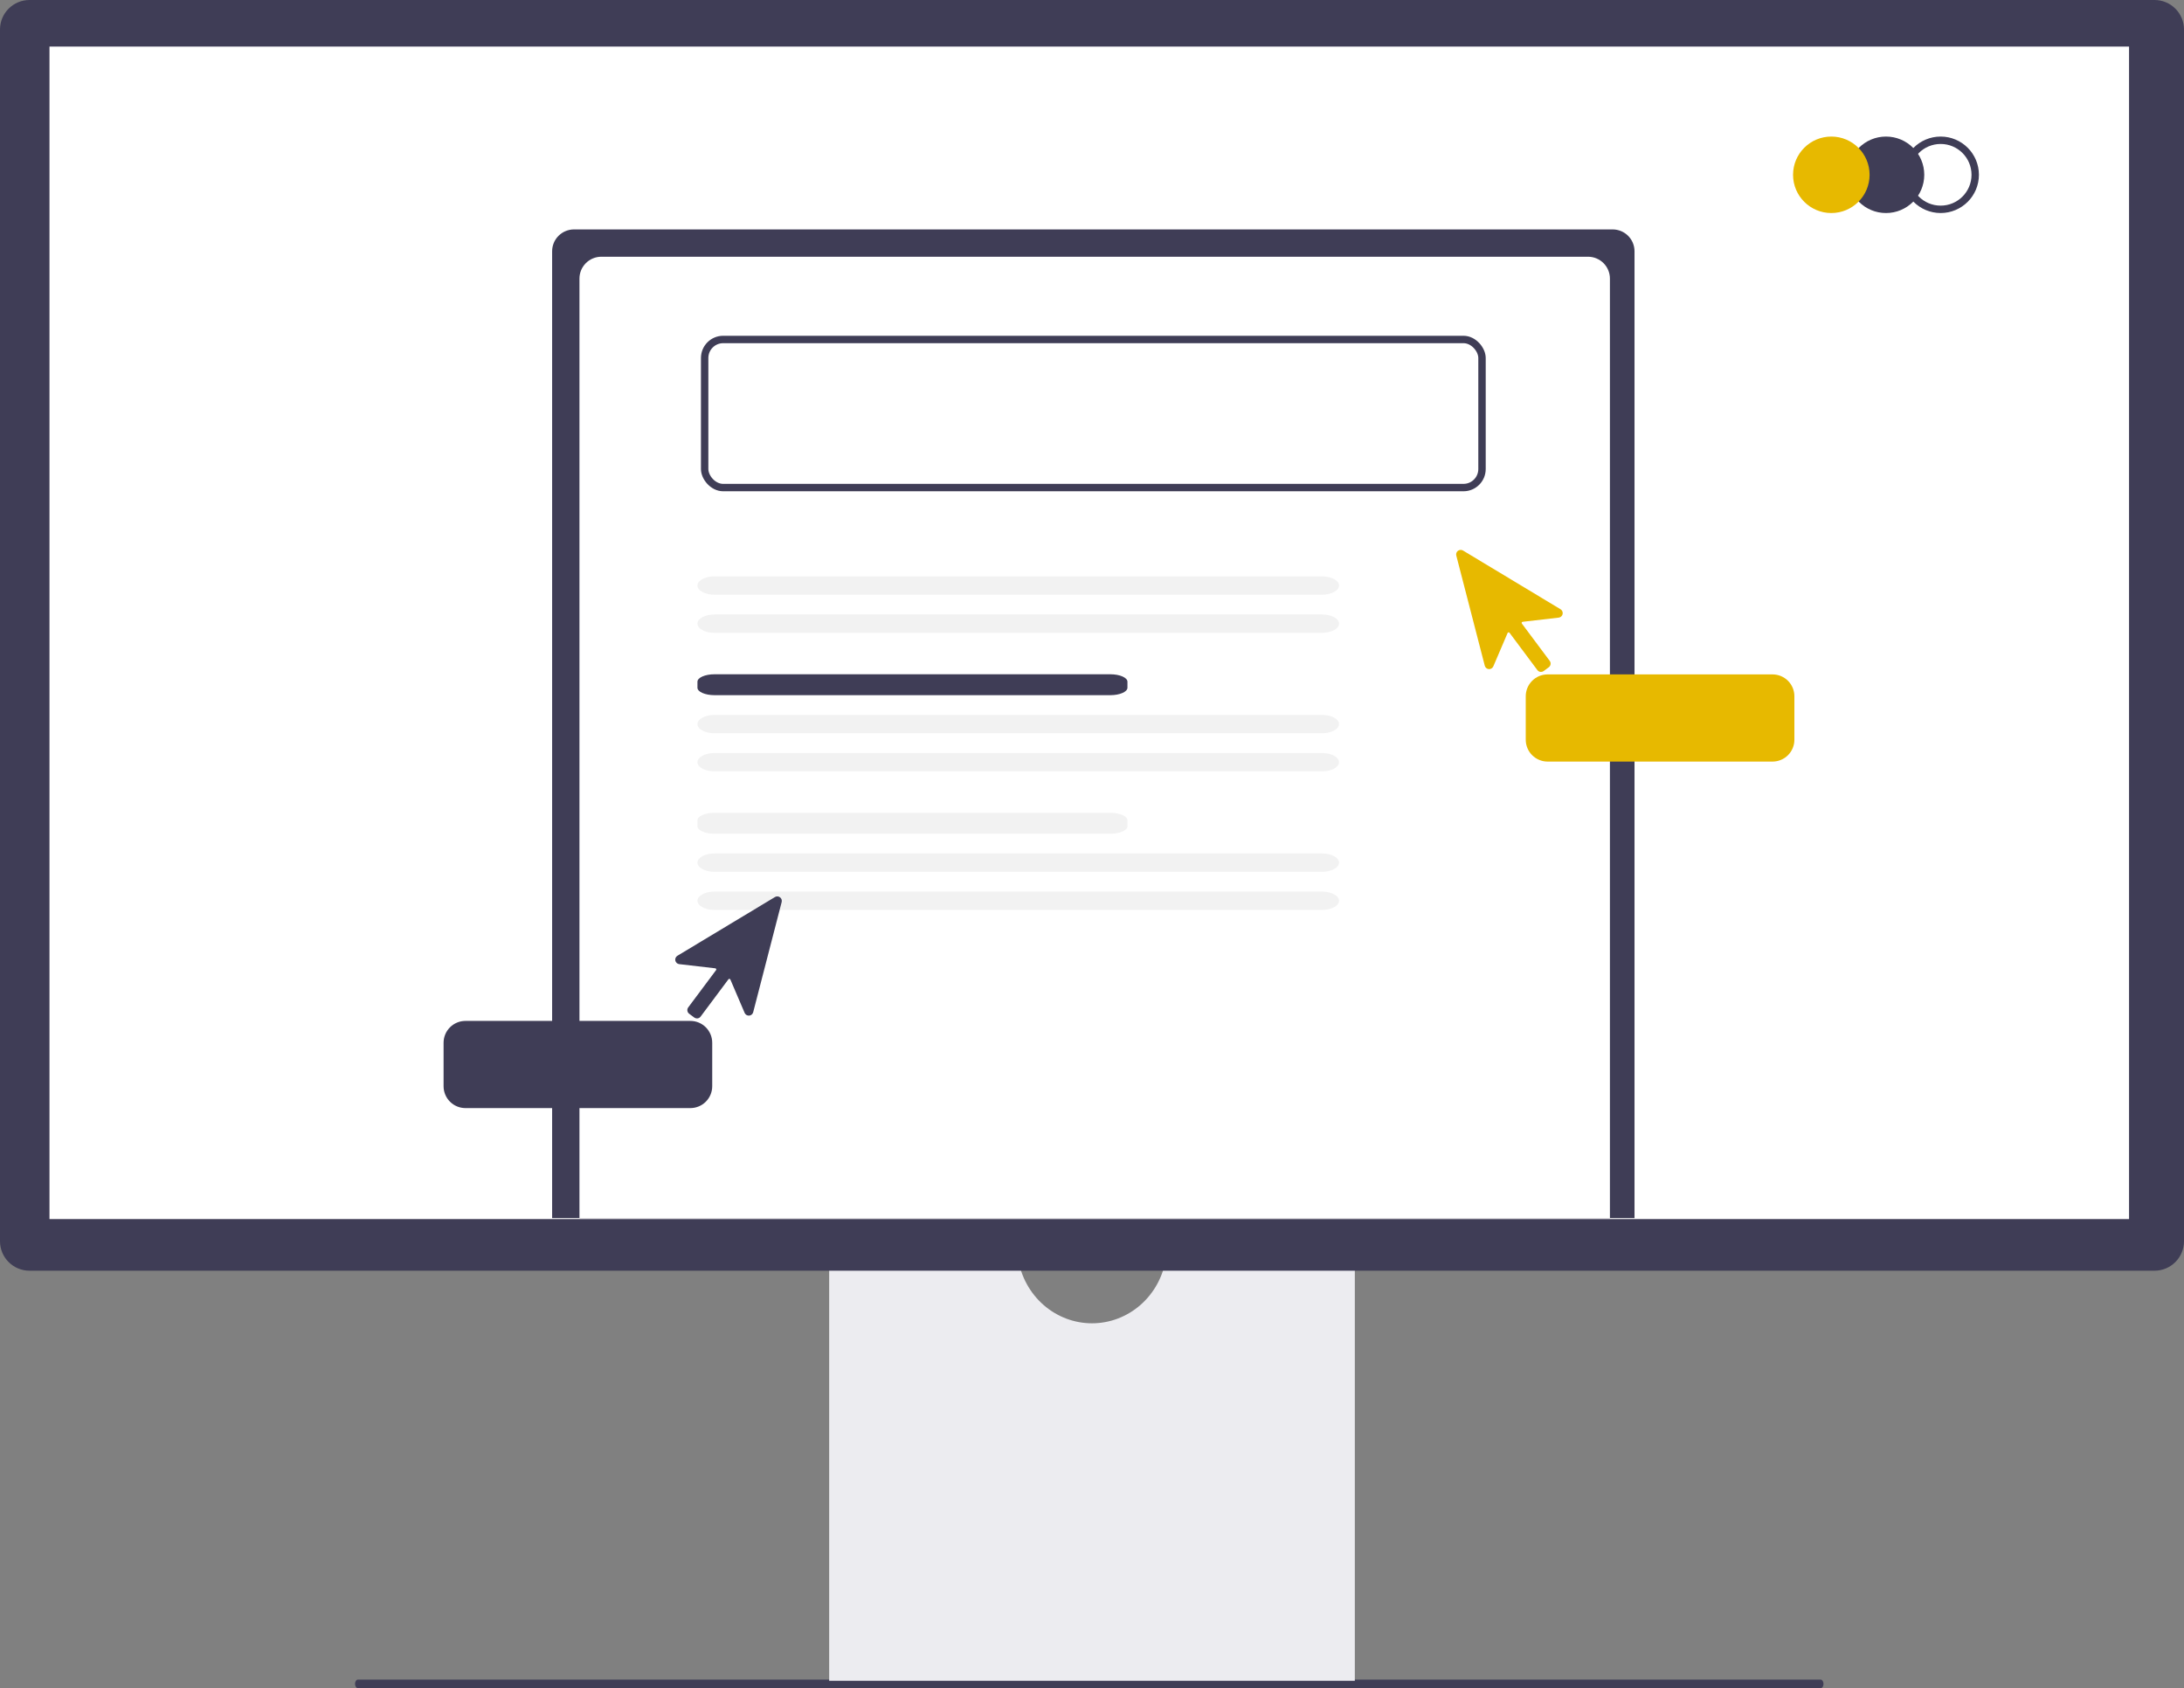
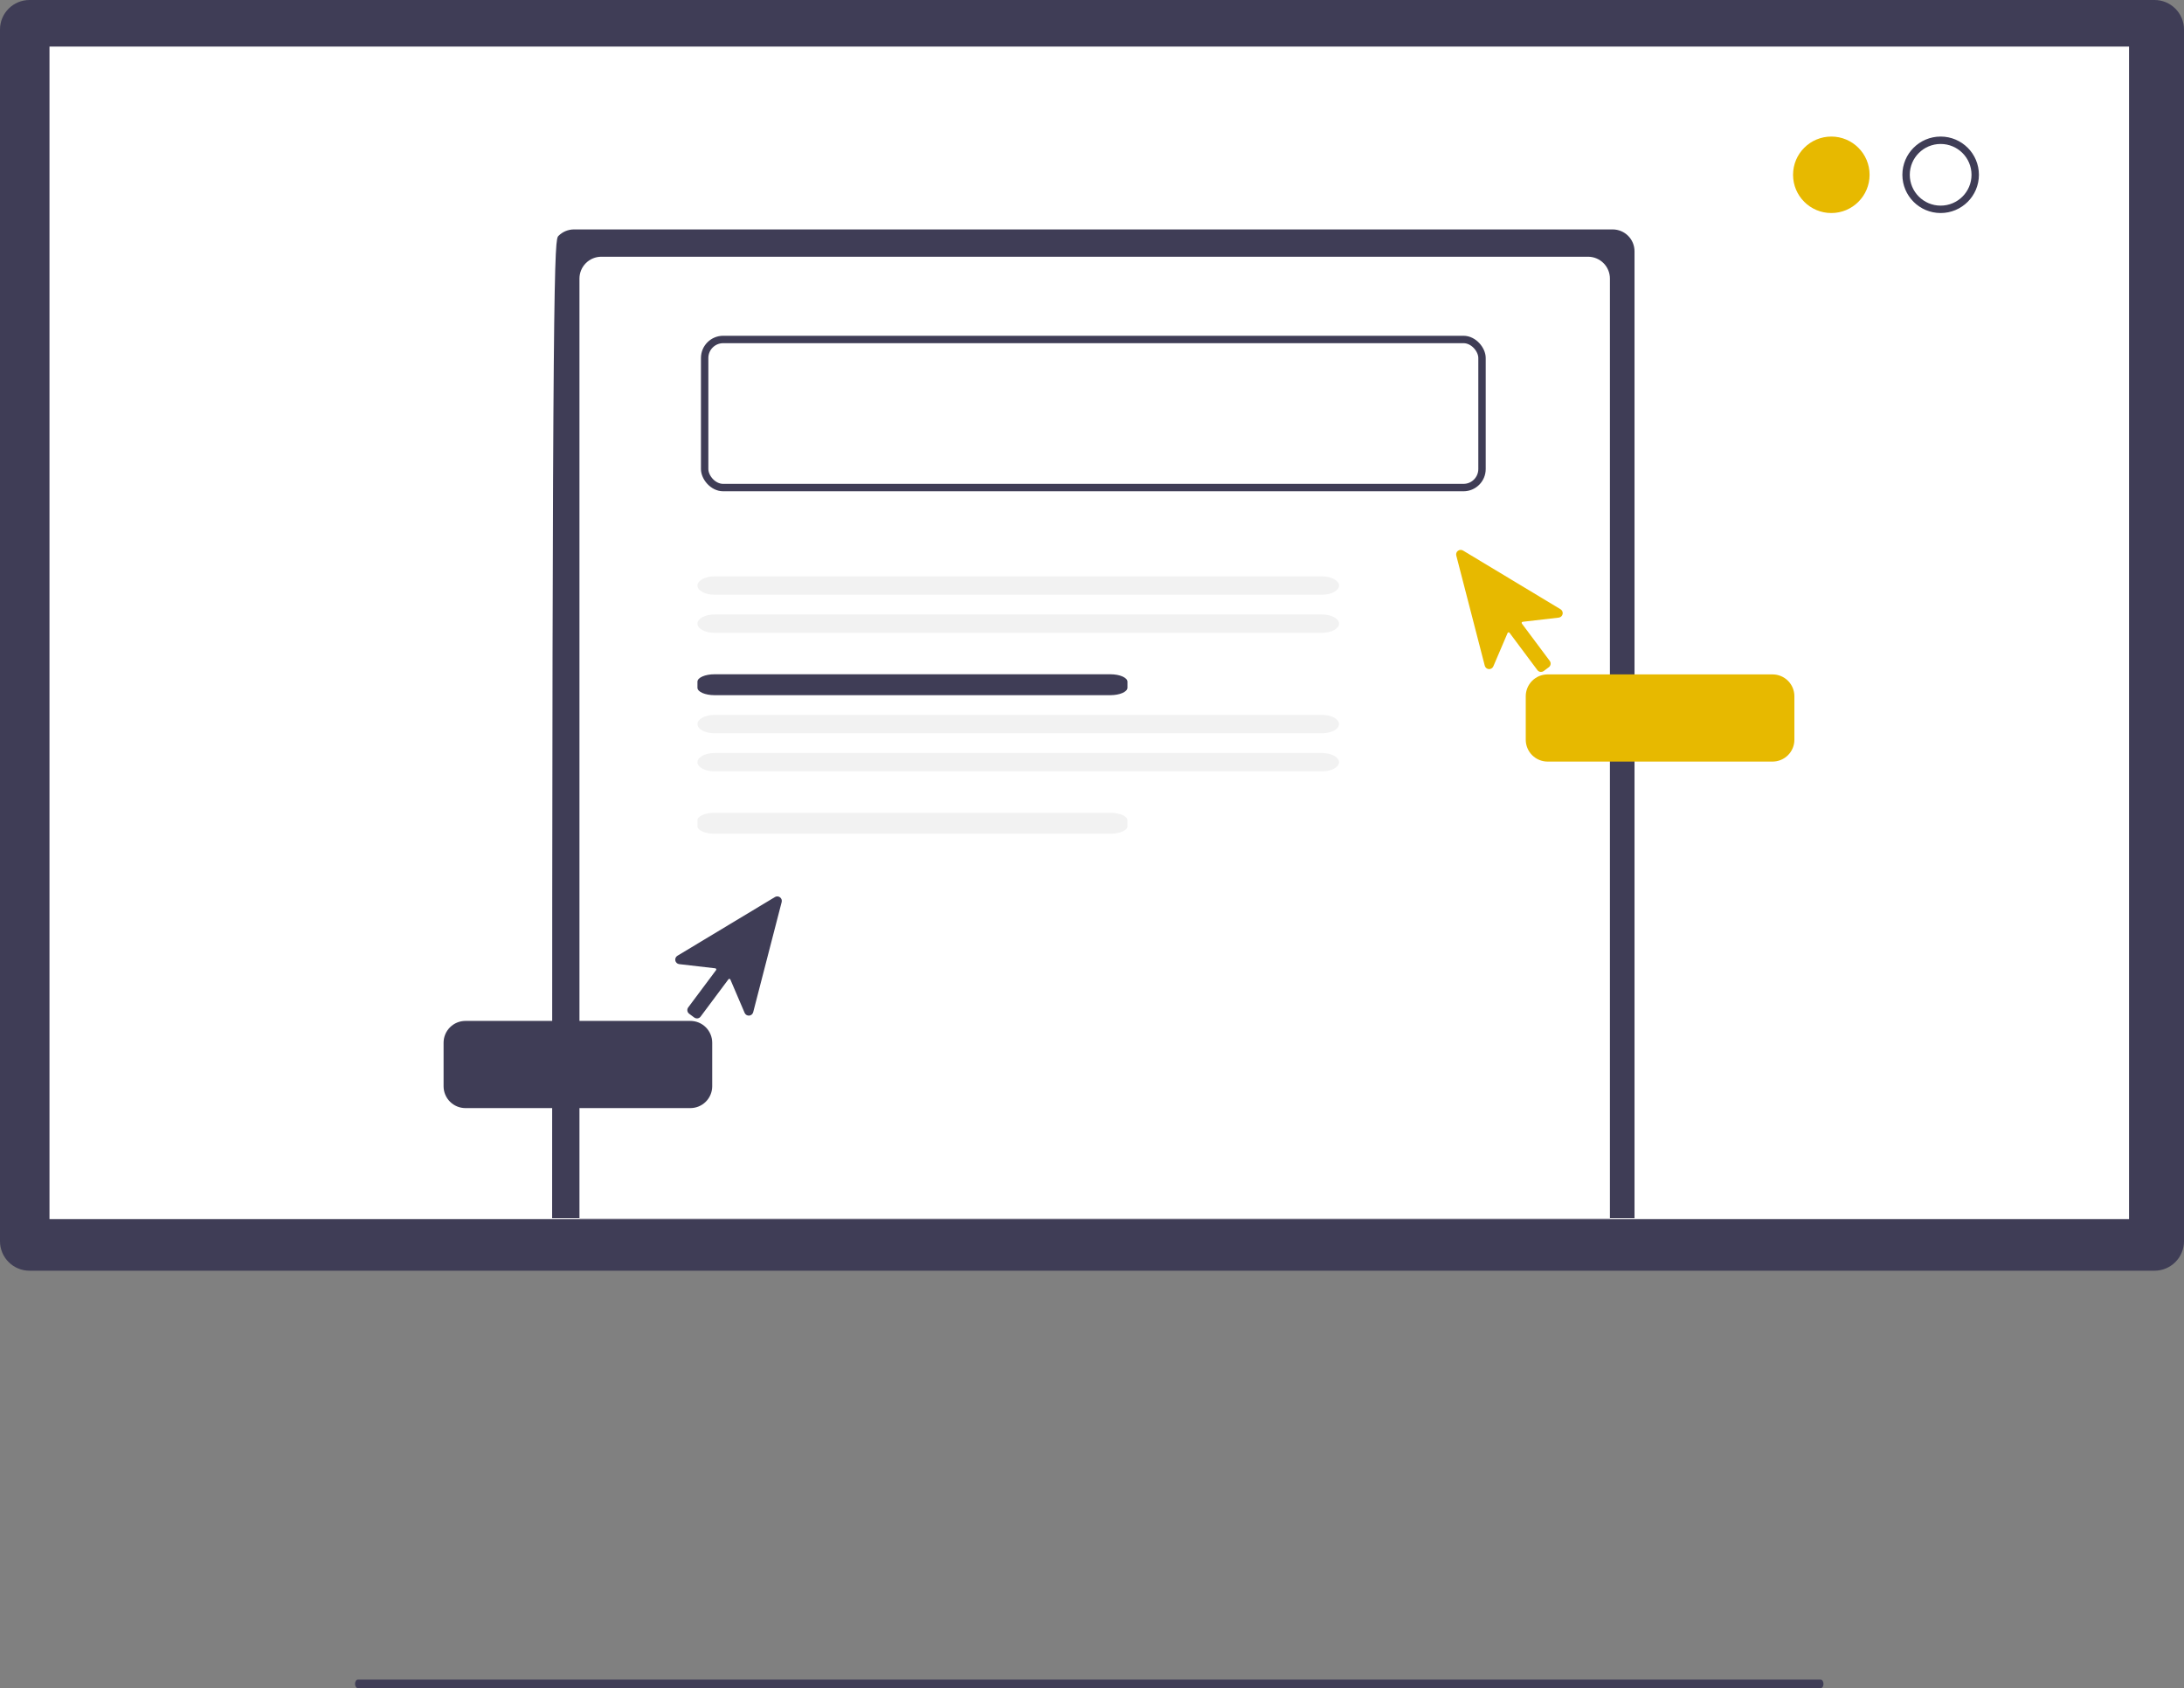
<svg xmlns="http://www.w3.org/2000/svg" width="295" height="228" viewBox="0 0 295 228" fill="none">
  <rect x="0" y="0" width="295" height="228" fill="#808080" stroke="none" />
  <g clip-path="url(#clip0_3198_1908)">
    <path d="M47.955 227.42C47.955 227.741 48.132 228 48.351 228H245.909C246.13 228 246.305 227.742 246.305 227.42C246.305 227.098 246.128 226.84 245.909 226.84H48.351C48.132 226.84 47.955 227.098 47.955 227.42Z" fill="#3F3D56" />
-     <path d="M157.476 170C157.085 172.436 155.868 174.65 154.04 176.247C152.213 177.844 149.895 178.721 147.499 178.721C145.104 178.721 142.785 177.844 140.958 176.247C139.131 174.65 137.914 172.436 137.523 170H112V227H183V170H157.476Z" fill="#ECECF0" />
    <path d="M291.022 171.618H3.978C2.924 171.617 1.912 171.198 1.167 170.452C0.421 169.707 0.001 168.697 0 167.643L0 3.975C0.001 2.921 0.421 1.911 1.166 1.166C1.912 0.42 2.924 0.001 3.978 0H291.022C292.076 0.001 293.087 0.42 293.833 1.166C294.579 1.911 294.999 2.921 295 3.975V167.643C294.999 168.697 294.579 169.707 293.833 170.452C293.087 171.197 292.076 171.617 291.022 171.618Z" fill="#3F3D56" />
    <path d="M287.577 6.291H6.684V164.644H287.577V6.291Z" fill="white" />
    <path d="M96.512 72.352C95.24 72.352 94.207 72.805 94.207 73.361V74.168C94.207 74.724 95.241 75.177 96.512 75.177H149.984C151.255 75.177 152.288 74.724 152.288 74.168V73.361C152.288 72.805 151.255 72.353 149.984 72.353L96.512 72.352Z" fill="#F2F2F2" />
-     <path d="M77.532 30.985H217.827C218.61 30.985 219.361 31.296 219.915 31.849C220.469 32.402 220.78 33.153 220.78 33.935V164.514H74.578V33.935C74.578 33.153 74.889 32.402 75.443 31.849C75.997 31.296 76.748 30.985 77.532 30.985Z" fill="#3F3D56" />
+     <path d="M77.532 30.985H217.827C218.61 30.985 219.361 31.296 219.915 31.849C220.469 32.402 220.78 33.153 220.78 33.935V164.514H74.578C74.578 33.153 74.889 32.402 75.443 31.849C75.997 31.296 76.748 30.985 77.532 30.985Z" fill="#3F3D56" />
    <path d="M81.223 34.673H214.503C215.287 34.673 216.038 34.984 216.592 35.538C217.146 36.091 217.457 36.842 217.457 37.624V164.514H78.269V37.624C78.269 36.842 78.581 36.091 79.135 35.538C79.689 34.984 80.44 34.673 81.223 34.673Z" fill="white" />
    <rect x="95.18" y="45.849" width="105" height="20" rx="2.5" fill="white" stroke="#3F3D56" />
    <path d="M96.512 77.842C95.24 77.842 94.207 78.398 94.207 79.082C94.207 79.766 95.241 80.322 96.512 80.322H178.564C179.835 80.322 180.869 79.766 180.869 79.082C180.869 78.398 179.835 77.842 178.564 77.842H96.512Z" fill="#F2F2F2" />
    <path d="M96.512 82.988C95.24 82.988 94.207 83.544 94.207 84.228C94.207 84.912 95.241 85.468 96.512 85.468H178.564C179.835 85.468 180.869 84.912 180.869 84.228C180.869 83.544 179.835 82.988 178.564 82.988H96.512Z" fill="#F2F2F2" />
    <path d="M96.512 91.064C95.24 91.064 94.207 91.517 94.207 92.072V92.88C94.207 93.436 95.241 93.888 96.512 93.888H149.984C151.255 93.888 152.288 93.435 152.288 92.88V92.073C152.288 91.517 151.255 91.065 149.984 91.065L96.512 91.064Z" fill="#3F3D56" />
    <path d="M96.512 96.554C95.24 96.554 94.207 97.111 94.207 97.794C94.207 98.478 95.241 99.034 96.512 99.034H178.564C179.835 99.034 180.869 98.478 180.869 97.794C180.869 97.111 179.835 96.554 178.564 96.554H96.512Z" fill="#F2F2F2" />
    <path d="M96.512 101.701C95.24 101.701 94.207 102.257 94.207 102.94C94.207 103.624 95.241 104.18 96.512 104.18H178.564C179.835 104.18 180.869 103.624 180.869 102.94C180.869 102.257 179.835 101.701 178.564 101.701H96.512Z" fill="#F2F2F2" />
    <path d="M96.512 109.776C95.24 109.776 94.207 110.229 94.207 110.785V111.592C94.207 112.148 95.241 112.601 96.512 112.601H149.984C151.255 112.601 152.288 112.148 152.288 111.592V110.785C152.288 110.229 151.255 109.777 149.984 109.777L96.512 109.776Z" fill="#F2F2F2" />
-     <path d="M96.512 115.266C95.24 115.266 94.207 115.823 94.207 116.506C94.207 117.19 95.241 117.746 96.512 117.746H178.564C179.835 117.746 180.869 117.19 180.869 116.506C180.869 115.823 179.835 115.266 178.564 115.266H96.512Z" fill="#F2F2F2" />
-     <path d="M96.512 120.412C95.24 120.412 94.207 120.969 94.207 121.652C94.207 122.336 95.241 122.892 96.512 122.892H178.564C179.835 122.892 180.869 122.336 180.869 121.652C180.869 120.969 179.835 120.412 178.564 120.412H96.512Z" fill="#F2F2F2" />
    <path d="M208.15 90.748C208.12 90.748 208.09 90.745 208.06 90.741C207.981 90.73 207.904 90.703 207.835 90.661C207.767 90.62 207.706 90.566 207.659 90.502L203.896 85.461C203.88 85.44 203.859 85.423 203.835 85.413C203.81 85.402 203.783 85.398 203.757 85.401C203.731 85.404 203.705 85.414 203.684 85.43C203.663 85.446 203.646 85.467 203.635 85.492L201.707 89.999C201.657 90.116 201.571 90.214 201.462 90.28C201.352 90.346 201.225 90.377 201.098 90.367C200.971 90.357 200.85 90.308 200.752 90.225C200.654 90.144 200.584 90.033 200.553 89.909L196.705 75.029C196.675 74.912 196.68 74.788 196.72 74.674C196.761 74.559 196.834 74.46 196.932 74.387C197.029 74.314 197.146 74.273 197.267 74.267C197.388 74.261 197.509 74.291 197.613 74.353L210.788 82.284C210.897 82.35 210.983 82.448 211.033 82.565C211.084 82.682 211.096 82.812 211.069 82.937C211.042 83.061 210.977 83.174 210.882 83.26C210.788 83.346 210.669 83.399 210.542 83.414L205.669 83.978C205.643 83.982 205.617 83.992 205.596 84.007C205.575 84.023 205.558 84.045 205.547 84.069C205.537 84.093 205.533 84.12 205.536 84.147C205.539 84.173 205.549 84.198 205.565 84.219L209.328 89.258C209.425 89.388 209.467 89.551 209.443 89.711C209.42 89.871 209.334 90.016 209.204 90.113L208.515 90.626C208.409 90.705 208.281 90.746 208.15 90.746V90.748Z" fill="#E7B900" />
    <path d="M209.041 91.082H239.42C240.204 91.082 240.955 91.393 241.509 91.946C242.063 92.5 242.374 93.25 242.374 94.033V99.906C242.374 100.688 242.063 101.439 241.509 101.992C240.955 102.546 240.204 102.857 239.42 102.857H209.041C208.258 102.857 207.507 102.546 206.953 101.992C206.399 101.439 206.088 100.688 206.088 99.906V94.033C206.088 93.25 206.399 92.5 206.953 91.946C207.507 91.393 208.258 91.082 209.041 91.082Z" fill="#E7B900" />
    <path d="M94.141 137.546C94.171 137.546 94.2 137.544 94.23 137.539C94.309 137.528 94.386 137.501 94.455 137.46C94.524 137.419 94.584 137.364 94.632 137.3L98.392 132.26C98.408 132.239 98.429 132.222 98.454 132.211C98.478 132.201 98.505 132.197 98.531 132.2C98.558 132.203 98.583 132.213 98.604 132.229C98.626 132.245 98.642 132.266 98.653 132.29L100.581 136.798C100.632 136.915 100.717 137.013 100.827 137.079C100.936 137.145 101.063 137.175 101.19 137.166C101.318 137.156 101.439 137.106 101.536 137.024C101.634 136.942 101.704 136.832 101.736 136.708L105.583 121.828C105.614 121.711 105.608 121.587 105.568 121.473C105.528 121.358 105.454 121.258 105.357 121.186C105.259 121.113 105.143 121.071 105.021 121.065C104.9 121.059 104.78 121.09 104.676 121.152L91.5 129.083C91.391 129.149 91.305 129.247 91.255 129.364C91.204 129.481 91.192 129.611 91.219 129.736C91.246 129.86 91.311 129.973 91.406 130.059C91.5 130.144 91.619 130.198 91.746 130.213L96.619 130.777C96.646 130.78 96.671 130.79 96.692 130.806C96.714 130.822 96.73 130.843 96.741 130.868C96.751 130.892 96.755 130.919 96.752 130.945C96.749 130.972 96.739 130.997 96.724 131.018L92.961 136.056C92.865 136.186 92.823 136.349 92.847 136.51C92.87 136.67 92.956 136.815 93.086 136.912L93.775 137.425C93.88 137.503 94.009 137.545 94.14 137.544L94.141 137.546Z" fill="#3F3D56" />
    <path d="M93.249 137.881H62.87C62.086 137.881 61.335 138.192 60.781 138.745C60.227 139.298 59.916 140.049 59.916 140.832V146.704C59.916 147.487 60.227 148.237 60.781 148.791C61.335 149.344 62.086 149.655 62.87 149.655H93.249C94.032 149.655 94.783 149.344 95.337 148.791C95.891 148.237 96.202 147.487 96.202 146.704V140.832C96.202 140.049 95.891 139.298 95.337 138.745C94.783 138.192 94.032 137.881 93.249 137.881Z" fill="#3F3D56" />
    <path d="M262.13 18.943C264.709 18.944 266.799 21.032 266.799 23.607C266.799 26.183 264.709 28.271 262.13 28.271C259.551 28.271 257.461 26.183 257.461 23.607C257.461 21.032 259.551 18.943 262.13 18.943Z" fill="white" stroke="#3F3D56" />
-     <path d="M254.747 28.772C257.602 28.772 259.916 26.459 259.916 23.608C259.916 20.755 257.602 18.443 254.747 18.443C251.892 18.443 249.578 20.755 249.578 23.608C249.578 26.459 251.892 28.772 254.747 28.772Z" fill="#3F3D56" />
    <path d="M247.362 28.772C250.217 28.772 252.531 26.459 252.531 23.608C252.531 20.755 250.217 18.443 247.362 18.443C244.507 18.443 242.193 20.755 242.193 23.608C242.193 26.459 244.507 28.772 247.362 28.772Z" fill="#E7B900" />
  </g>
  <defs>
    <clipPath id="clip0_3198_1908">
      <rect width="295" height="228" fill="white" />
    </clipPath>
  </defs>
</svg>